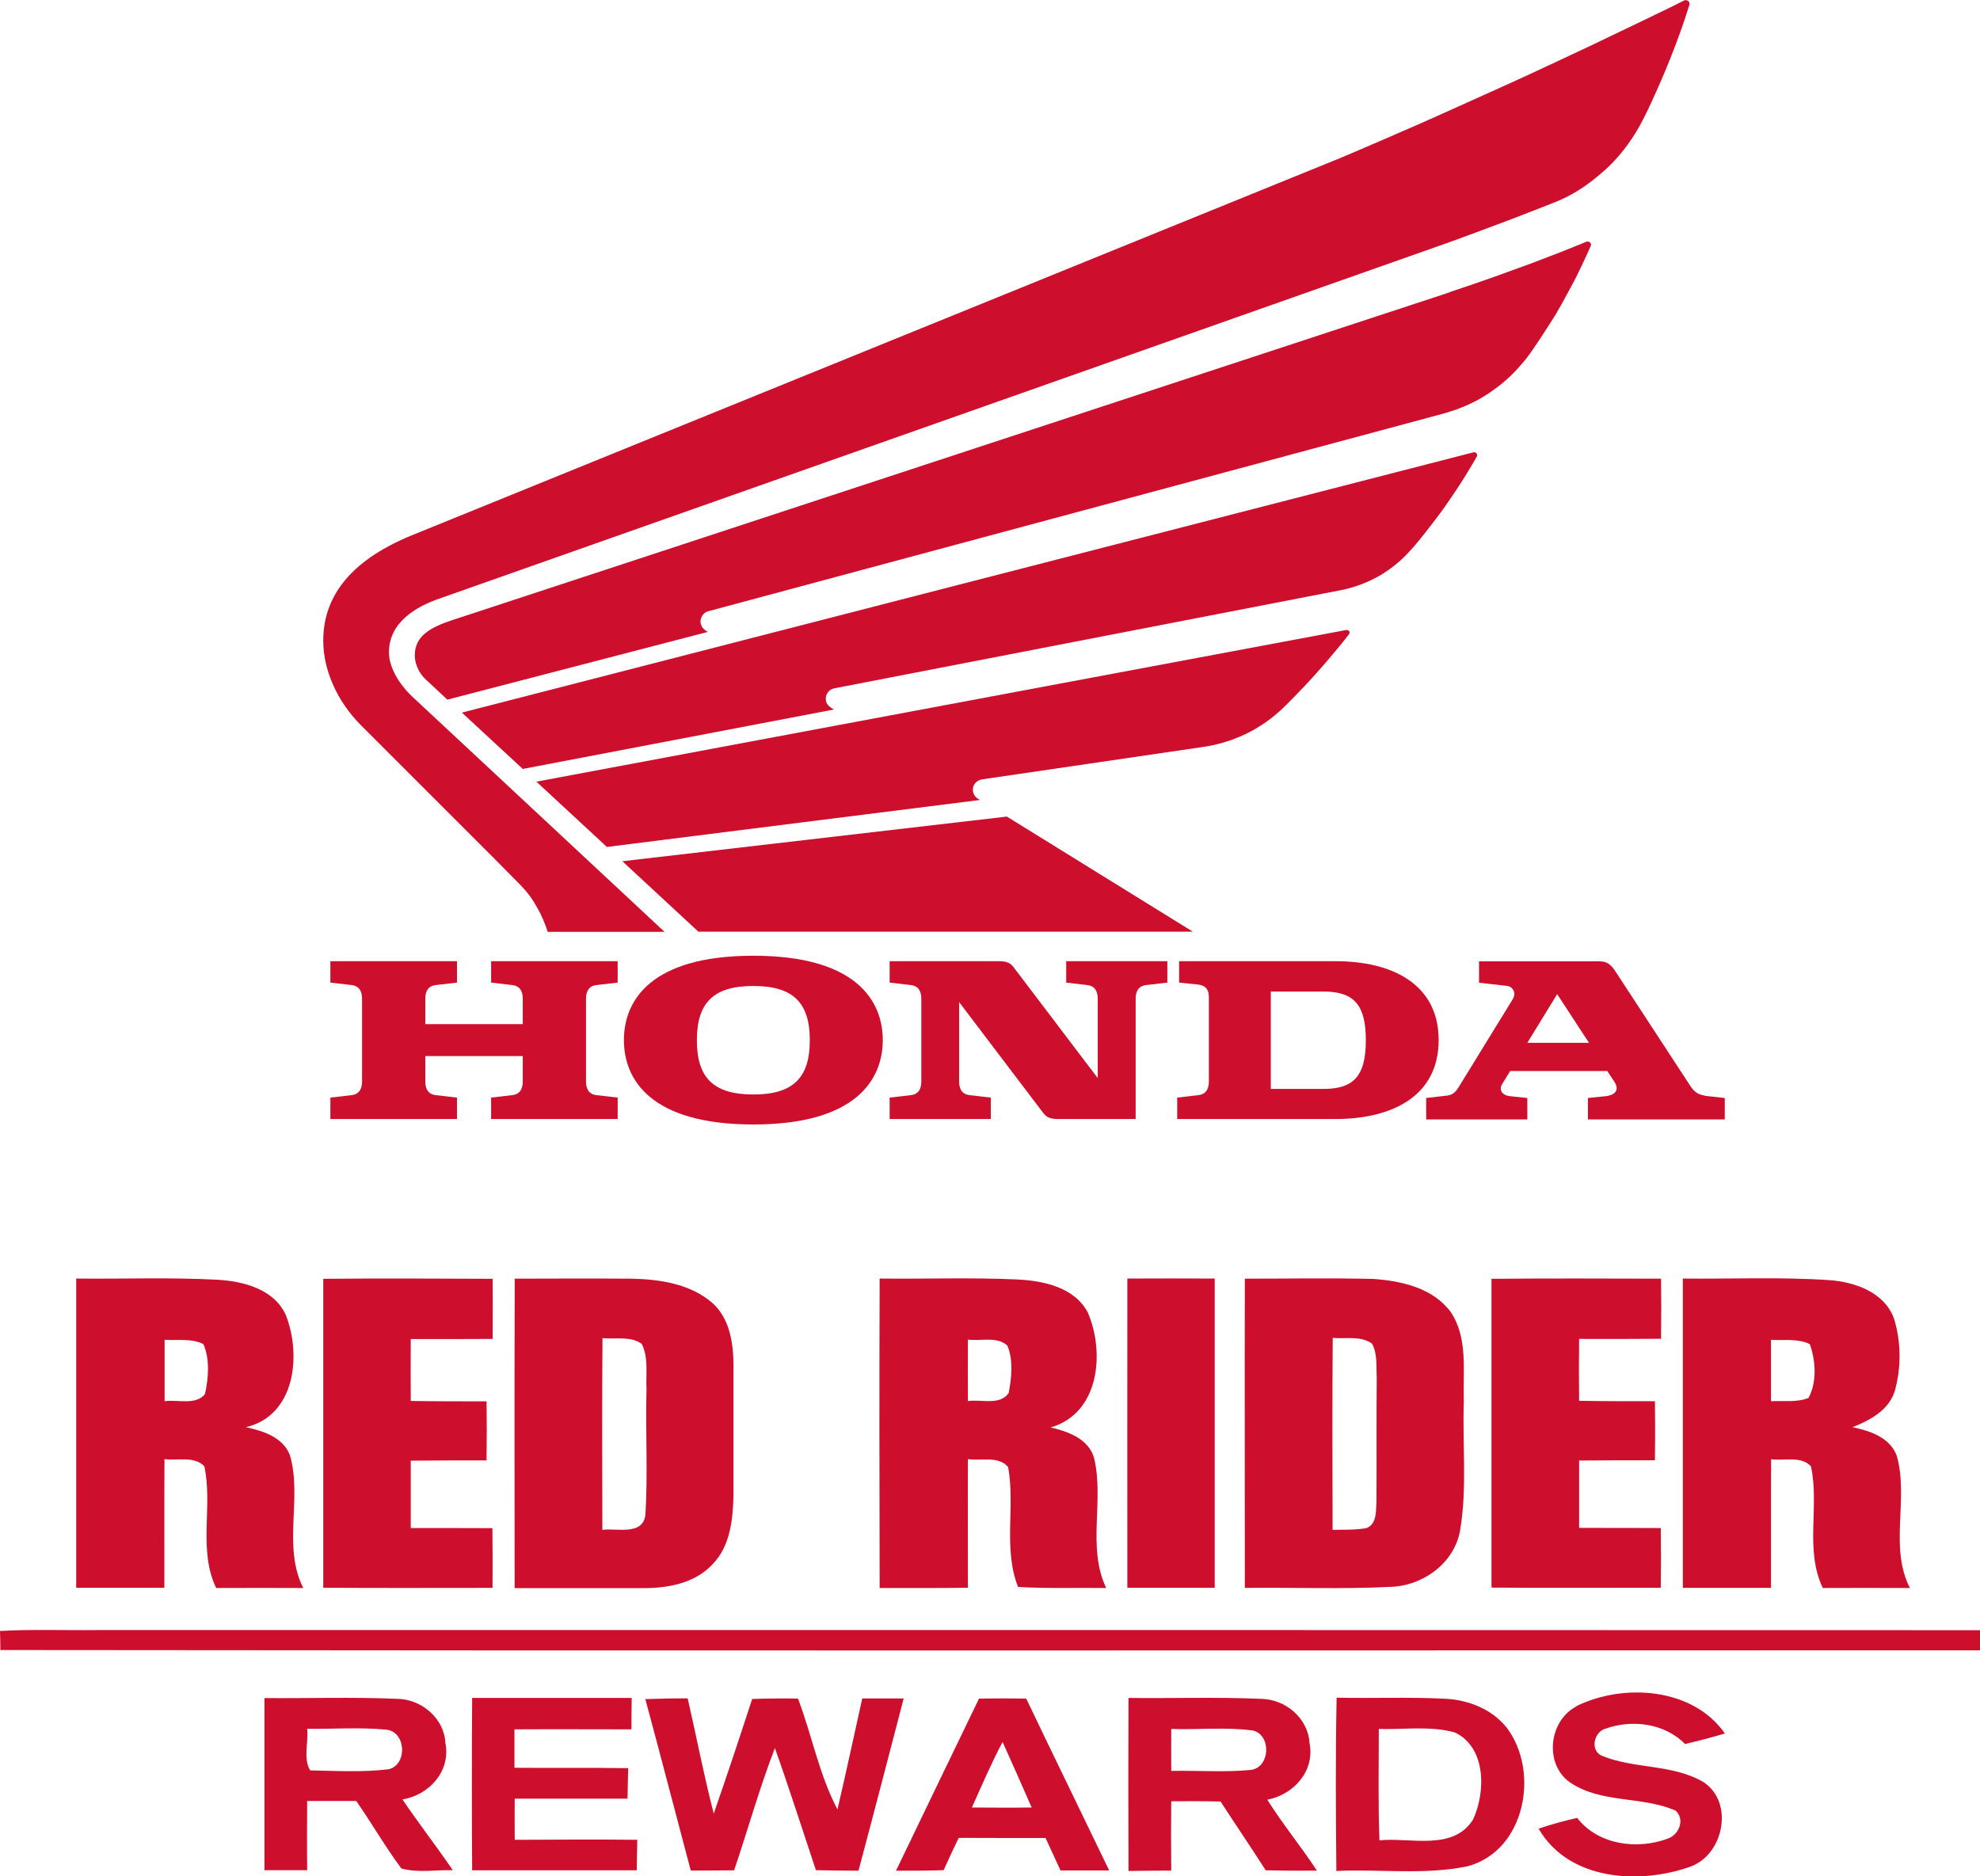
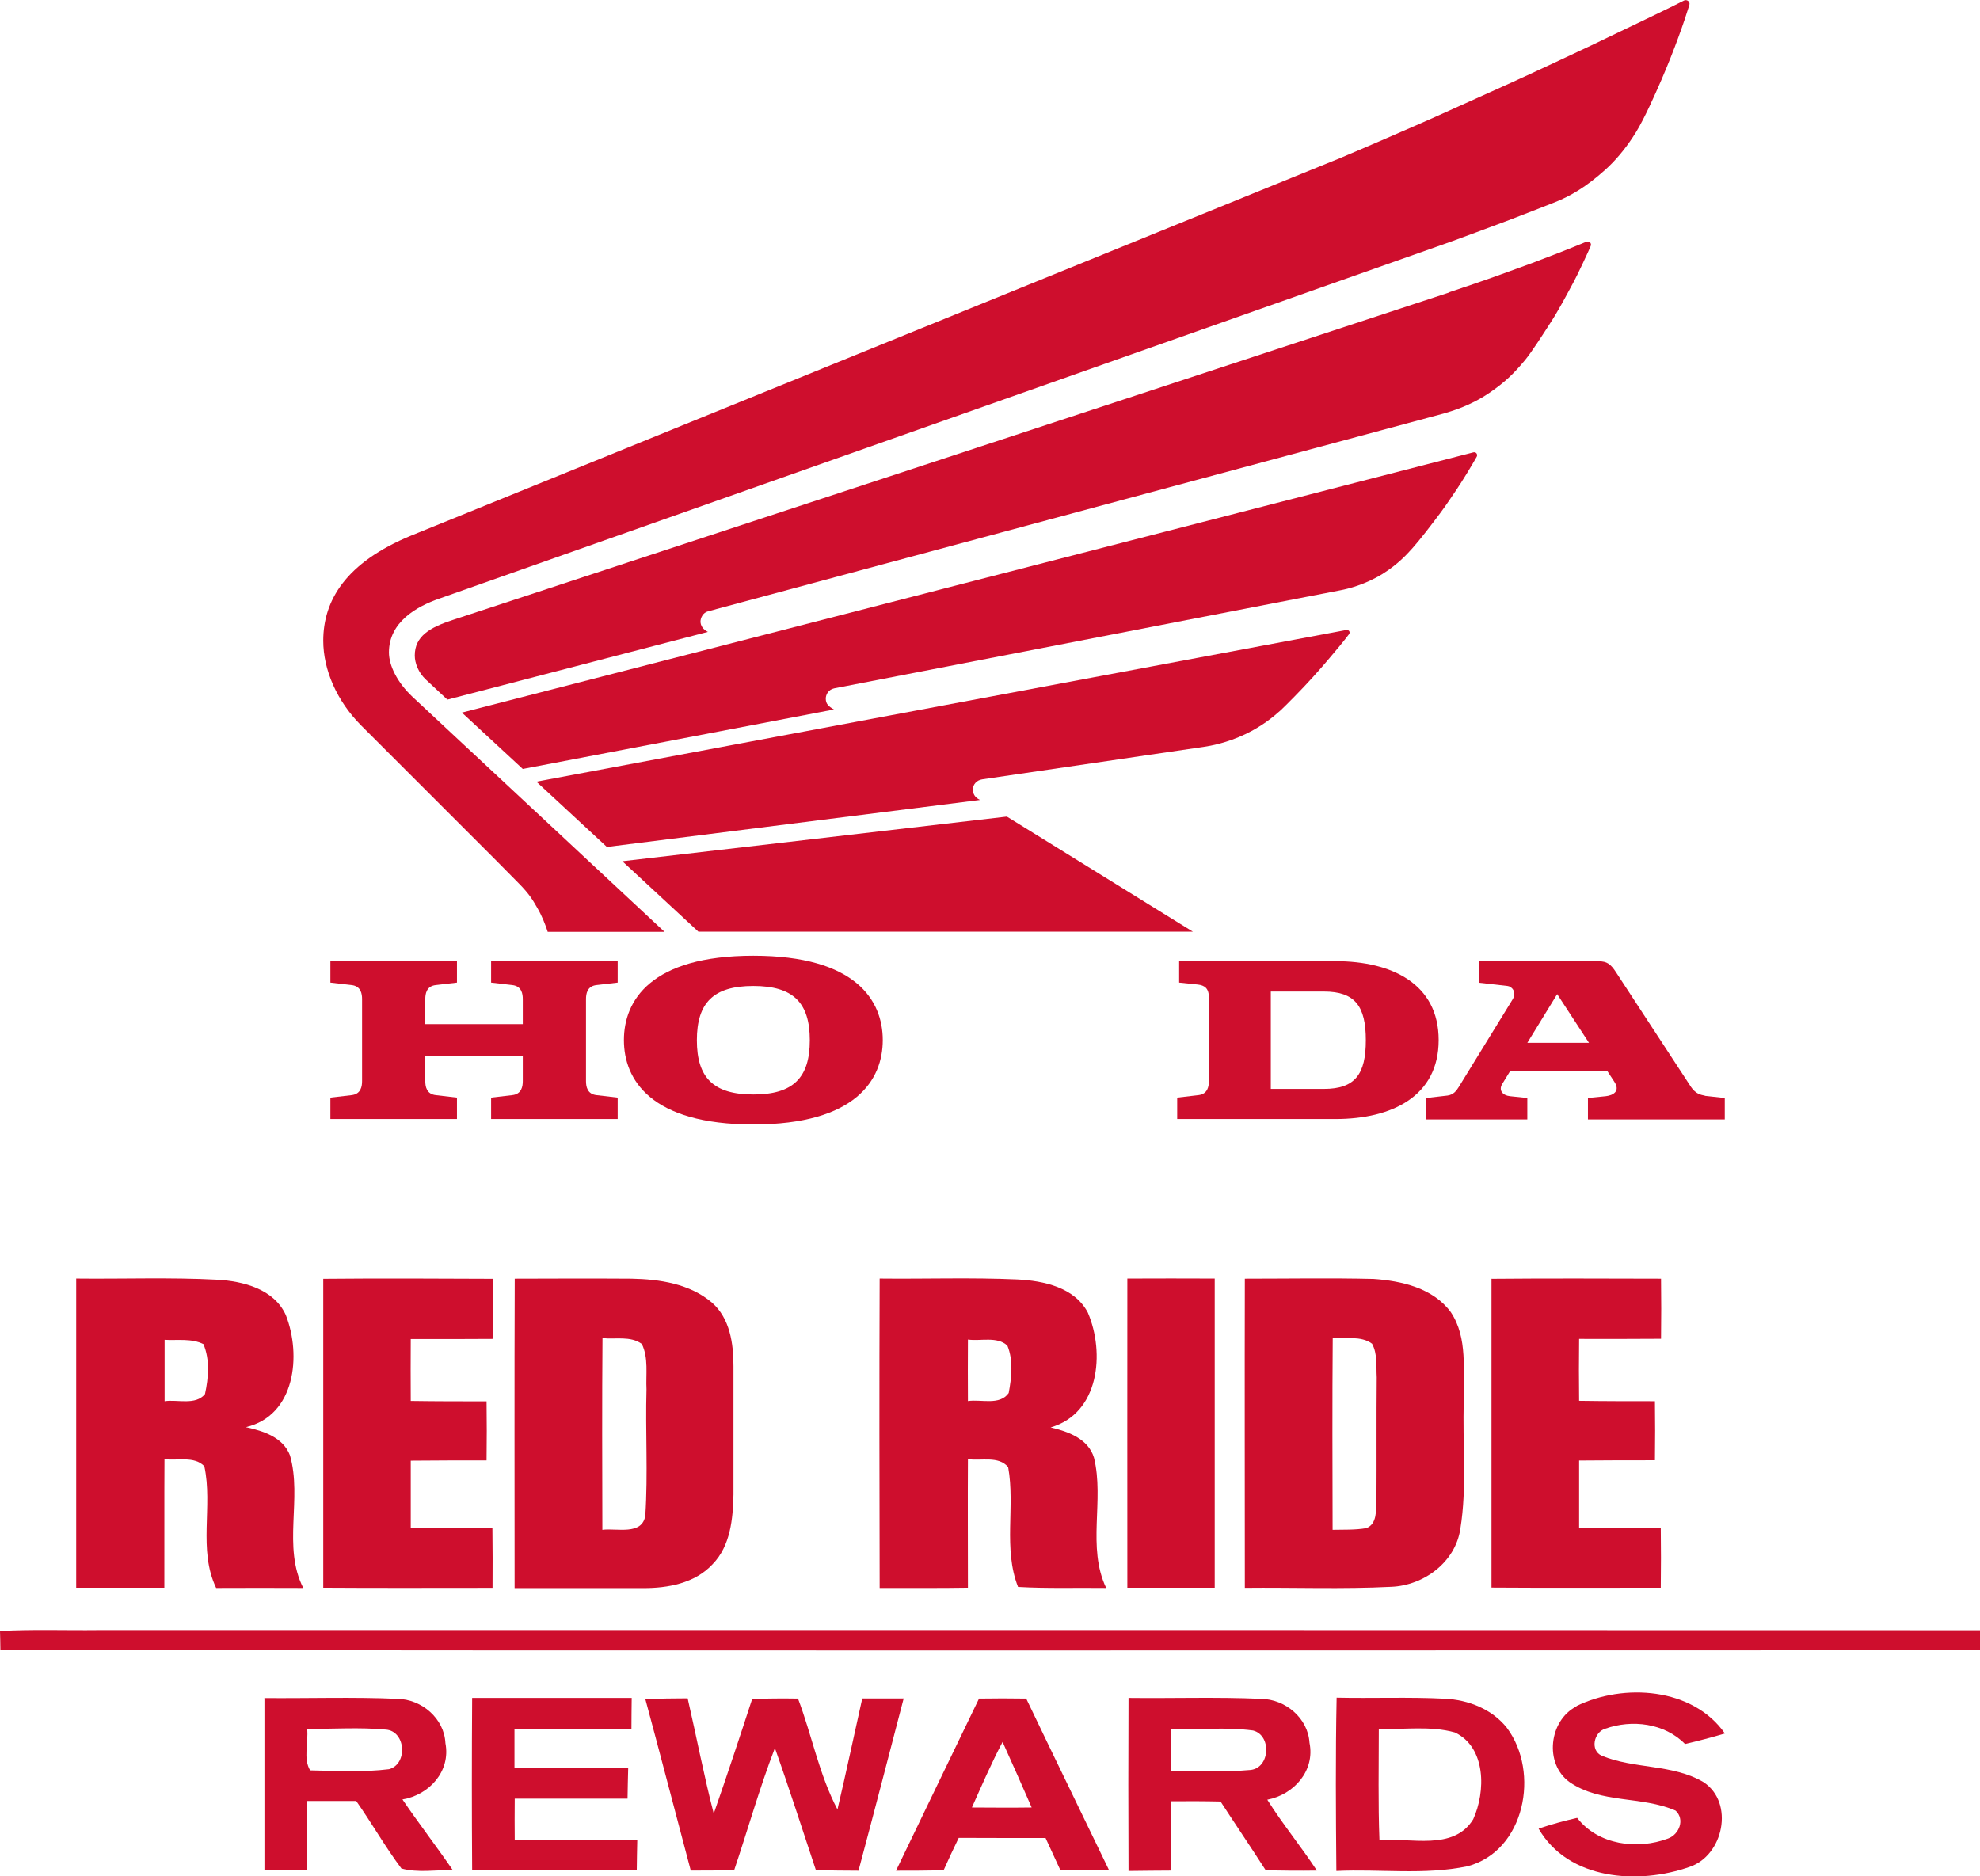
<svg xmlns="http://www.w3.org/2000/svg" id="Layer_1_copy" data-name="Layer 1 copy" viewBox="0 0 152.52 144.55">
  <defs>
    <style>
      .cls-1 {
        fill: #ce0e2d;
      }
    </style>
  </defs>
  <path class="cls-1" d="M0,125.65c2.52-.14,5.05-.04,7.57-.07,48.32,0,96.63-.01,144.95.01,0,.39,0,1.16,0,1.55-50.83,0-101.66.04-152.49-.02,0-.37-.02-1.1-.03-1.47" />
  <g>
    <path class="cls-1" d="M5.88,98.5c3.61.04,7.23-.1,10.84.09,2.02.11,4.4.72,5.3,2.73,1.21,3.09.73,7.74-3.08,8.63,1.33.29,2.87.77,3.4,2.18.95,3.32-.59,7.04,1.02,10.21-2.24-.01-4.47-.01-6.71,0-1.41-2.95-.24-6.29-.91-9.38-.78-.81-2.07-.41-3.07-.55-.02,3.3,0,6.61-.01,9.91-2.26,0-4.53,0-6.79,0,0-7.95,0-15.89,0-23.83M12.68,103.22c0,1.57,0,3.15,0,4.73,1-.15,2.39.34,3.11-.55.27-1.25.39-2.65-.12-3.85-.93-.46-2-.27-2.99-.33" />
    <path class="cls-1" d="M24.92,98.52c4.34-.04,8.68-.02,13.03,0,.01,1.54.01,3.08,0,4.63-2.11.02-4.21.01-6.31.01-.01,1.59-.01,3.18,0,4.77,1.94.03,3.89.03,5.84.03.02,1.52.02,3.04,0,4.55-1.95,0-3.89,0-5.84.02,0,1.73,0,3.46,0,5.19,2.1,0,4.19,0,6.29.01.02,1.53.02,3.07.01,4.6-4.35,0-8.69.02-13.04-.01,0-7.93,0-15.87,0-23.8" />
    <path class="cls-1" d="M39.65,98.51c3-.01,6-.02,8.99,0,2.16.04,4.51.39,6.21,1.85,1.38,1.21,1.65,3.15,1.65,4.89v9.89c-.04,1.87-.23,3.96-1.61,5.37-1.36,1.47-3.45,1.85-5.36,1.84-3.3,0-6.59,0-9.89,0,0-7.94-.02-15.88.01-23.82M46.41,103.08c-.04,4.93-.02,9.85-.01,14.78,1.09-.15,3.08.46,3.31-1.11.21-3.23,0-6.48.09-9.71-.06-1.16.17-2.42-.36-3.5-.87-.64-2.03-.34-3.03-.45" />
    <path class="cls-1" d="M67.76,98.5c3.53.04,7.06-.09,10.6.07,2.02.1,4.42.6,5.44,2.56,1.32,3.09.89,7.76-2.87,8.84,1.34.31,2.9.87,3.34,2.33.81,3.29-.56,6.89.94,10.04-2.26-.03-4.53.05-6.79-.08-1.16-2.96-.21-6.18-.76-9.23-.74-.9-2.1-.46-3.1-.62-.02,3.3,0,6.6,0,9.91-2.27.04-4.54.01-6.8.02-.02-7.95-.03-15.89,0-23.83M74.56,103.21c-.01,1.58-.01,3.15,0,4.73,1.01-.16,2.44.37,3.14-.62.22-1.18.37-2.51-.1-3.65-.78-.74-2.07-.33-3.04-.47" />
    <path class="cls-1" d="M86.84,98.5c2.24-.01,4.49-.01,6.73,0,0,7.94,0,15.87,0,23.82-2.25,0-4.49,0-6.73,0-.01-7.94,0-15.89,0-23.83" />
    <path class="cls-1" d="M95.9,98.51c3.3,0,6.6-.06,9.9.02,2.16.15,4.59.7,5.95,2.55,1.35,2.01.93,4.56,1.01,6.85-.12,3.28.26,6.6-.27,9.86-.38,2.56-2.81,4.36-5.32,4.46-3.76.19-7.52.04-11.28.08,0-7.94-.02-15.88,0-23.82M102.66,103.08c-.04,4.93-.02,9.85-.01,14.78.86-.02,1.74.02,2.6-.13.85-.33.73-1.39.78-2.13.02-3.16-.01-6.32.02-9.49-.05-.86.07-1.8-.36-2.59-.87-.64-2.03-.35-3.03-.45" />
    <path class="cls-1" d="M114.92,98.52c4.34-.04,8.68-.02,13.03-.01.02,1.54.02,3.09,0,4.63-2.11.02-4.21.01-6.31.01-.02,1.59-.02,3.18,0,4.77,1.94.03,3.89.03,5.84.03.02,1.52.02,3.04,0,4.55-1.95,0-3.89,0-5.84.02,0,1.73,0,3.46,0,5.19,2.1,0,4.19,0,6.29.01.02,1.53.02,3.07,0,4.6-4.35,0-8.69.02-13.04-.01,0-7.93,0-15.87,0-23.8" />
-     <path class="cls-1" d="M129.63,98.5c3.75.04,7.51-.13,11.26.12,1.98.14,4.28.93,5.01,2.98.55,1.79.56,3.78.05,5.58-.47,1.48-1.91,2.24-3.25,2.77,1.34.28,2.86.78,3.4,2.18.96,3.32-.6,7.04,1.02,10.21-2.24-.01-4.47-.01-6.71,0-1.41-2.95-.24-6.29-.91-9.37-.76-.83-2.07-.41-3.07-.55-.02,3.3,0,6.61-.01,9.91h-6.79c0-7.94,0-15.89,0-23.83M136.42,103.22c0,1.57,0,3.15,0,4.73.95-.05,1.97.11,2.89-.25.66-1.22.56-2.86.1-4.15-.93-.45-2-.27-2.99-.33" />
  </g>
  <g>
    <g>
      <path class="cls-1" d="M37.83,75.7l1.63.19c.73.08.81.69.81,1.08v1.93h-7.51v-1.93c0-.39.08-1,.81-1.08l1.63-.19v-1.65h-9.75v1.65l1.63.19c.73.08.81.69.81,1.08v6.32c0,.39-.08,1-.81,1.08l-1.63.19v1.65h9.75v-1.65l-1.63-.19c-.73-.08-.81-.69-.81-1.08v-1.93h7.51v1.93c0,.39-.08,1-.81,1.08l-1.63.19v1.65h9.75v-1.65l-1.63-.19c-.73-.08-.81-.69-.81-1.08v-6.32c0-.39.08-1,.81-1.08l1.63-.19v-1.65h-9.75v1.65Z" />
      <path class="cls-1" d="M102.87,74.05h-12.04v1.65l1.44.15c.51.06.85.28.85.99v6.45c0,.39-.08,1-.81,1.08l-1.63.19v1.65h12.19c4.36,0,7.95-1.76,7.95-6.08s-3.59-6.08-7.95-6.08M101.98,83.89h-4.09s0-7.5,0-7.5h4.09c2.41,0,3.23,1.14,3.23,3.75s-.82,3.75-3.23,3.75Z" />
      <path class="cls-1" d="M131.32,84.4c-.77-.09-1.01-.59-1.25-.95l-5.61-8.58c-.4-.61-.7-.81-1.29-.81h-9.24v1.65l2.2.25c.3.03.74.45.39,1.03l-4.15,6.75c-.17.27-.38.59-.86.66l-1.65.19v1.65h7.79v-1.65l-1.34-.14c-.57-.06-.88-.46-.6-.93l.62-1.01h7.48l.55.84c.48.74-.13,1.04-.66,1.1l-1.38.14v1.65h10.54v-1.65l-1.55-.17M117.65,80.34l2.3-3.75,2.45,3.75h-4.75Z" />
-       <path class="cls-1" d="M82.12,75.7l1.63.19c.73.08.81.69.81,1.08v6.09l-6.44-8.49c-.29-.39-.54-.52-1.23-.52h-8.36v1.65l1.63.19c.73.08.81.69.81,1.08v6.32c0,.39-.08,1-.81,1.08l-1.63.19v1.65h7.79v-1.65l-1.63-.19c-.73-.08-.81-.69-.81-1.08v-6.09l6.44,8.49c.29.39.54.52,1.23.52h5.93v-9.24c0-.39.08-1,.81-1.08l1.63-.19v-1.65h-7.79v1.65Z" />
      <path class="cls-1" d="M58.03,73.63c-7.92,0-9.97,3.47-9.97,6.5s2.05,6.5,9.97,6.5,9.97-3.47,9.97-6.5-2.05-6.5-9.97-6.5M58.03,84.32c-3.07,0-4.35-1.29-4.35-4.18s1.28-4.18,4.35-4.18,4.35,1.29,4.35,4.18-1.28,4.18-4.35,4.18Z" />
    </g>
    <g>
      <polygon class="cls-1" points="53.8 71.78 47.94 66.35 77.56 62.91 91.89 71.78 53.8 71.78" />
      <path class="cls-1" d="M103.73,48.53l-62.41,11.69,5.43,5.03,28.74-3.62c-.43-.21-.55-.51-.55-.82,0-.35.28-.71.73-.77.31-.04,15.97-2.34,17.04-2.5.55-.08,1.79-.3,3.22-.98,1.31-.63,2.15-1.33,2.71-1.83.37-.34,1.64-1.62,2.45-2.52.58-.64.99-1.11,1.33-1.52.37-.43,1.18-1.4,1.5-1.84.09-.13.02-.33-.19-.31Z" />
      <path class="cls-1" d="M113.49,34.85l-77.91,20.05,4.69,4.34,23.97-4.58c-.42-.24-.63-.43-.63-.84,0-.28.18-.69.65-.79l39.01-7.56c.54-.1,1.87-.42,3.22-1.25,1.26-.79,1.93-1.57,2.34-2.02.52-.58,1.43-1.76,2.11-2.67.51-.68.93-1.34,1.27-1.83.34-.49,1.19-1.88,1.54-2.51.1-.17-.04-.4-.26-.34Z" />
      <path class="cls-1" d="M103.18,12.2c1.07-.44,6.22-2.67,7.39-3.2,1.14-.52,4.59-2.07,5.86-2.64,1.4-.63,5.51-2.56,6.12-2.85,2.88-1.38,6.44-3.08,7.17-3.47.19-.1.5.06.41.35-.41,1.33-1.13,3.39-2.15,5.76-.51,1.17-1.28,2.92-1.95,4.02-.84,1.37-1.71,2.31-2.4,2.93-1.44,1.29-2.64,2-3.88,2.49-.82.32-2.44.96-3.52,1.37-.26.1-4.61,1.73-5.49,2.02l-76.88,27.13c-1.8.62-3.9,1.83-3.9,4.15,0,1.01.63,2.31,1.82,3.43l19.41,18.1h-9c-.16-.52-.46-1.26-.78-1.81-.32-.54-.55-1.03-1.51-1.99-.77-.77-1.55-1.57-1.82-1.84l-10.25-10.25c-1.89-1.89-2.93-4.31-2.93-6.54,0-3.08,1.71-6.02,6.8-8.11L103.18,12.2Z" />
      <path class="cls-1" d="M111.65,22.51c1.06-.35,2.99-1.01,3.5-1.2.51-.18,2.5-.91,2.86-1.04,1.43-.54,2.78-1.06,4.17-1.64.22-.08.45.08.35.33-.16.39-1.05,2.29-1.3,2.74-.63,1.17-1.19,2.24-1.84,3.23-.56.87-1.4,2.18-1.89,2.78-.87,1.05-1.56,1.73-2.78,2.56-1.52,1.03-2.93,1.41-3.52,1.59l-56.64,15.23c-.43.1-.6.54-.6.79,0,.32.2.62.57.8l-20.07,5.22-1.64-1.53c-.6-.55-.87-1.3-.87-1.87,0-1.48,1.15-2.16,2.93-2.74l76.76-25.23Z" />
    </g>
  </g>
  <g>
    <path class="cls-1" d="M20.36,130.82c3.42.03,6.84-.09,10.26.06,1.86.03,3.6,1.51,3.69,3.41.42,2.17-1.25,4-3.31,4.34,1.25,1.84,2.62,3.61,3.88,5.45-1.32-.03-2.68.22-3.96-.13-1.25-1.67-2.28-3.49-3.48-5.2-1.26,0-2.52,0-3.78,0-.01,1.78-.02,3.55,0,5.33-1.1,0-2.2,0-3.29,0,0-4.43,0-8.86,0-13.29M23.66,133.2c.11,1.03-.32,2.29.23,3.19,2.02.04,4.07.16,6.08-.09,1.46-.4,1.29-2.95-.26-3.05-2.01-.19-4.04-.04-6.05-.06" />
    <path class="cls-1" d="M36.37,130.81c4.1,0,8.19,0,12.29,0-.01.8-.02,1.61-.02,2.42-3,0-6.01-.02-9.01,0,0,.99,0,1.97,0,2.96,2.92.03,5.84-.02,8.76.03-.02.78-.04,1.56-.05,2.35-2.9,0-5.8,0-8.69,0-.01,1.06-.01,2.11,0,3.17,3.14-.01,6.29-.04,9.44,0-.02.78-.03,1.56-.04,2.35-4.23,0-8.45,0-12.68,0-.03-4.44-.03-8.87,0-13.31" />
    <path class="cls-1" d="M49.72,130.9c1.08-.04,2.17-.06,3.25-.06.68,2.96,1.25,5.94,2.01,8.88,1.02-2.93,2-5.88,2.96-8.83,1.17-.04,2.35-.05,3.53-.03,1.07,2.82,1.63,5.87,3.04,8.54.67-2.84,1.27-5.7,1.91-8.55,1.06,0,2.13,0,3.19,0-1.15,4.42-2.3,8.85-3.48,13.27-1.09,0-2.19-.02-3.28-.04-1.05-3.14-2.05-6.29-3.16-9.41-1.19,3.09-2.08,6.28-3.14,9.42-1.12.01-2.24.02-3.34.02-1.17-4.4-2.31-8.81-3.5-13.21" />
    <path class="cls-1" d="M75.41,130.86c1.21-.02,2.43-.02,3.64,0,2.11,4.42,4.27,8.83,6.39,13.24-1.26,0-2.5,0-3.75,0-.38-.84-.77-1.67-1.15-2.5-2.23,0-4.46,0-6.69-.01-.4.82-.79,1.66-1.16,2.49-1.22.04-2.45.04-3.67.04,2.12-4.42,4.26-8.83,6.39-13.25M74.87,139.25c1.53.01,3.06.02,4.6,0-.74-1.69-1.48-3.37-2.24-5.05-.87,1.64-1.6,3.35-2.36,5.04" />
    <path class="cls-1" d="M86.93,130.81c3.4.04,6.81-.08,10.2.07,1.87.02,3.62,1.47,3.74,3.38.44,2.16-1.2,4-3.25,4.39,1.18,1.88,2.6,3.6,3.82,5.46-1.31.02-2.63.01-3.94-.02-1.14-1.78-2.33-3.53-3.48-5.3-1.27-.03-2.54-.03-3.8-.02-.02,1.78-.02,3.56,0,5.34-1.1,0-2.19.02-3.29.03-.02-4.44-.02-8.88,0-13.32M90.22,133.19c0,1.08-.01,2.15,0,3.24,2.03-.04,4.07.12,6.1-.07,1.52-.15,1.65-2.68.2-3.04-2.09-.28-4.2-.05-6.29-.12" />
    <path class="cls-1" d="M102.96,130.79c2.77.06,5.55-.06,8.33.08,1.8.08,3.65.8,4.79,2.25,2.55,3.41,1.4,9.48-3.04,10.66-3.32.69-6.74.2-10.1.36-.04-4.45-.07-8.9.02-13.35M106.21,133.2c0,2.86-.06,5.72.05,8.58,2.38-.24,5.7.85,7.22-1.62.97-2.12,1.01-5.54-1.41-6.69-1.9-.53-3.92-.21-5.87-.27" />
    <path class="cls-1" d="M121.43,131.44c3.63-1.78,8.96-1.44,11.44,2.11-1.02.3-2.04.57-3.07.81-1.58-1.61-4.09-1.91-6.14-1.18-.89.26-1.19,1.67-.28,2.08,2.51,1.04,5.47.63,7.85,2.04,2.39,1.59,1.53,5.66-1.09,6.53-3.93,1.38-9.32,1.03-11.62-2.95.97-.33,1.96-.6,2.97-.83,1.61,2.09,4.64,2.48,7,1.59.86-.31,1.32-1.48.58-2.15-2.6-1.14-5.77-.53-8.17-2.2-1.97-1.42-1.58-4.75.54-5.83" />
  </g>
</svg>